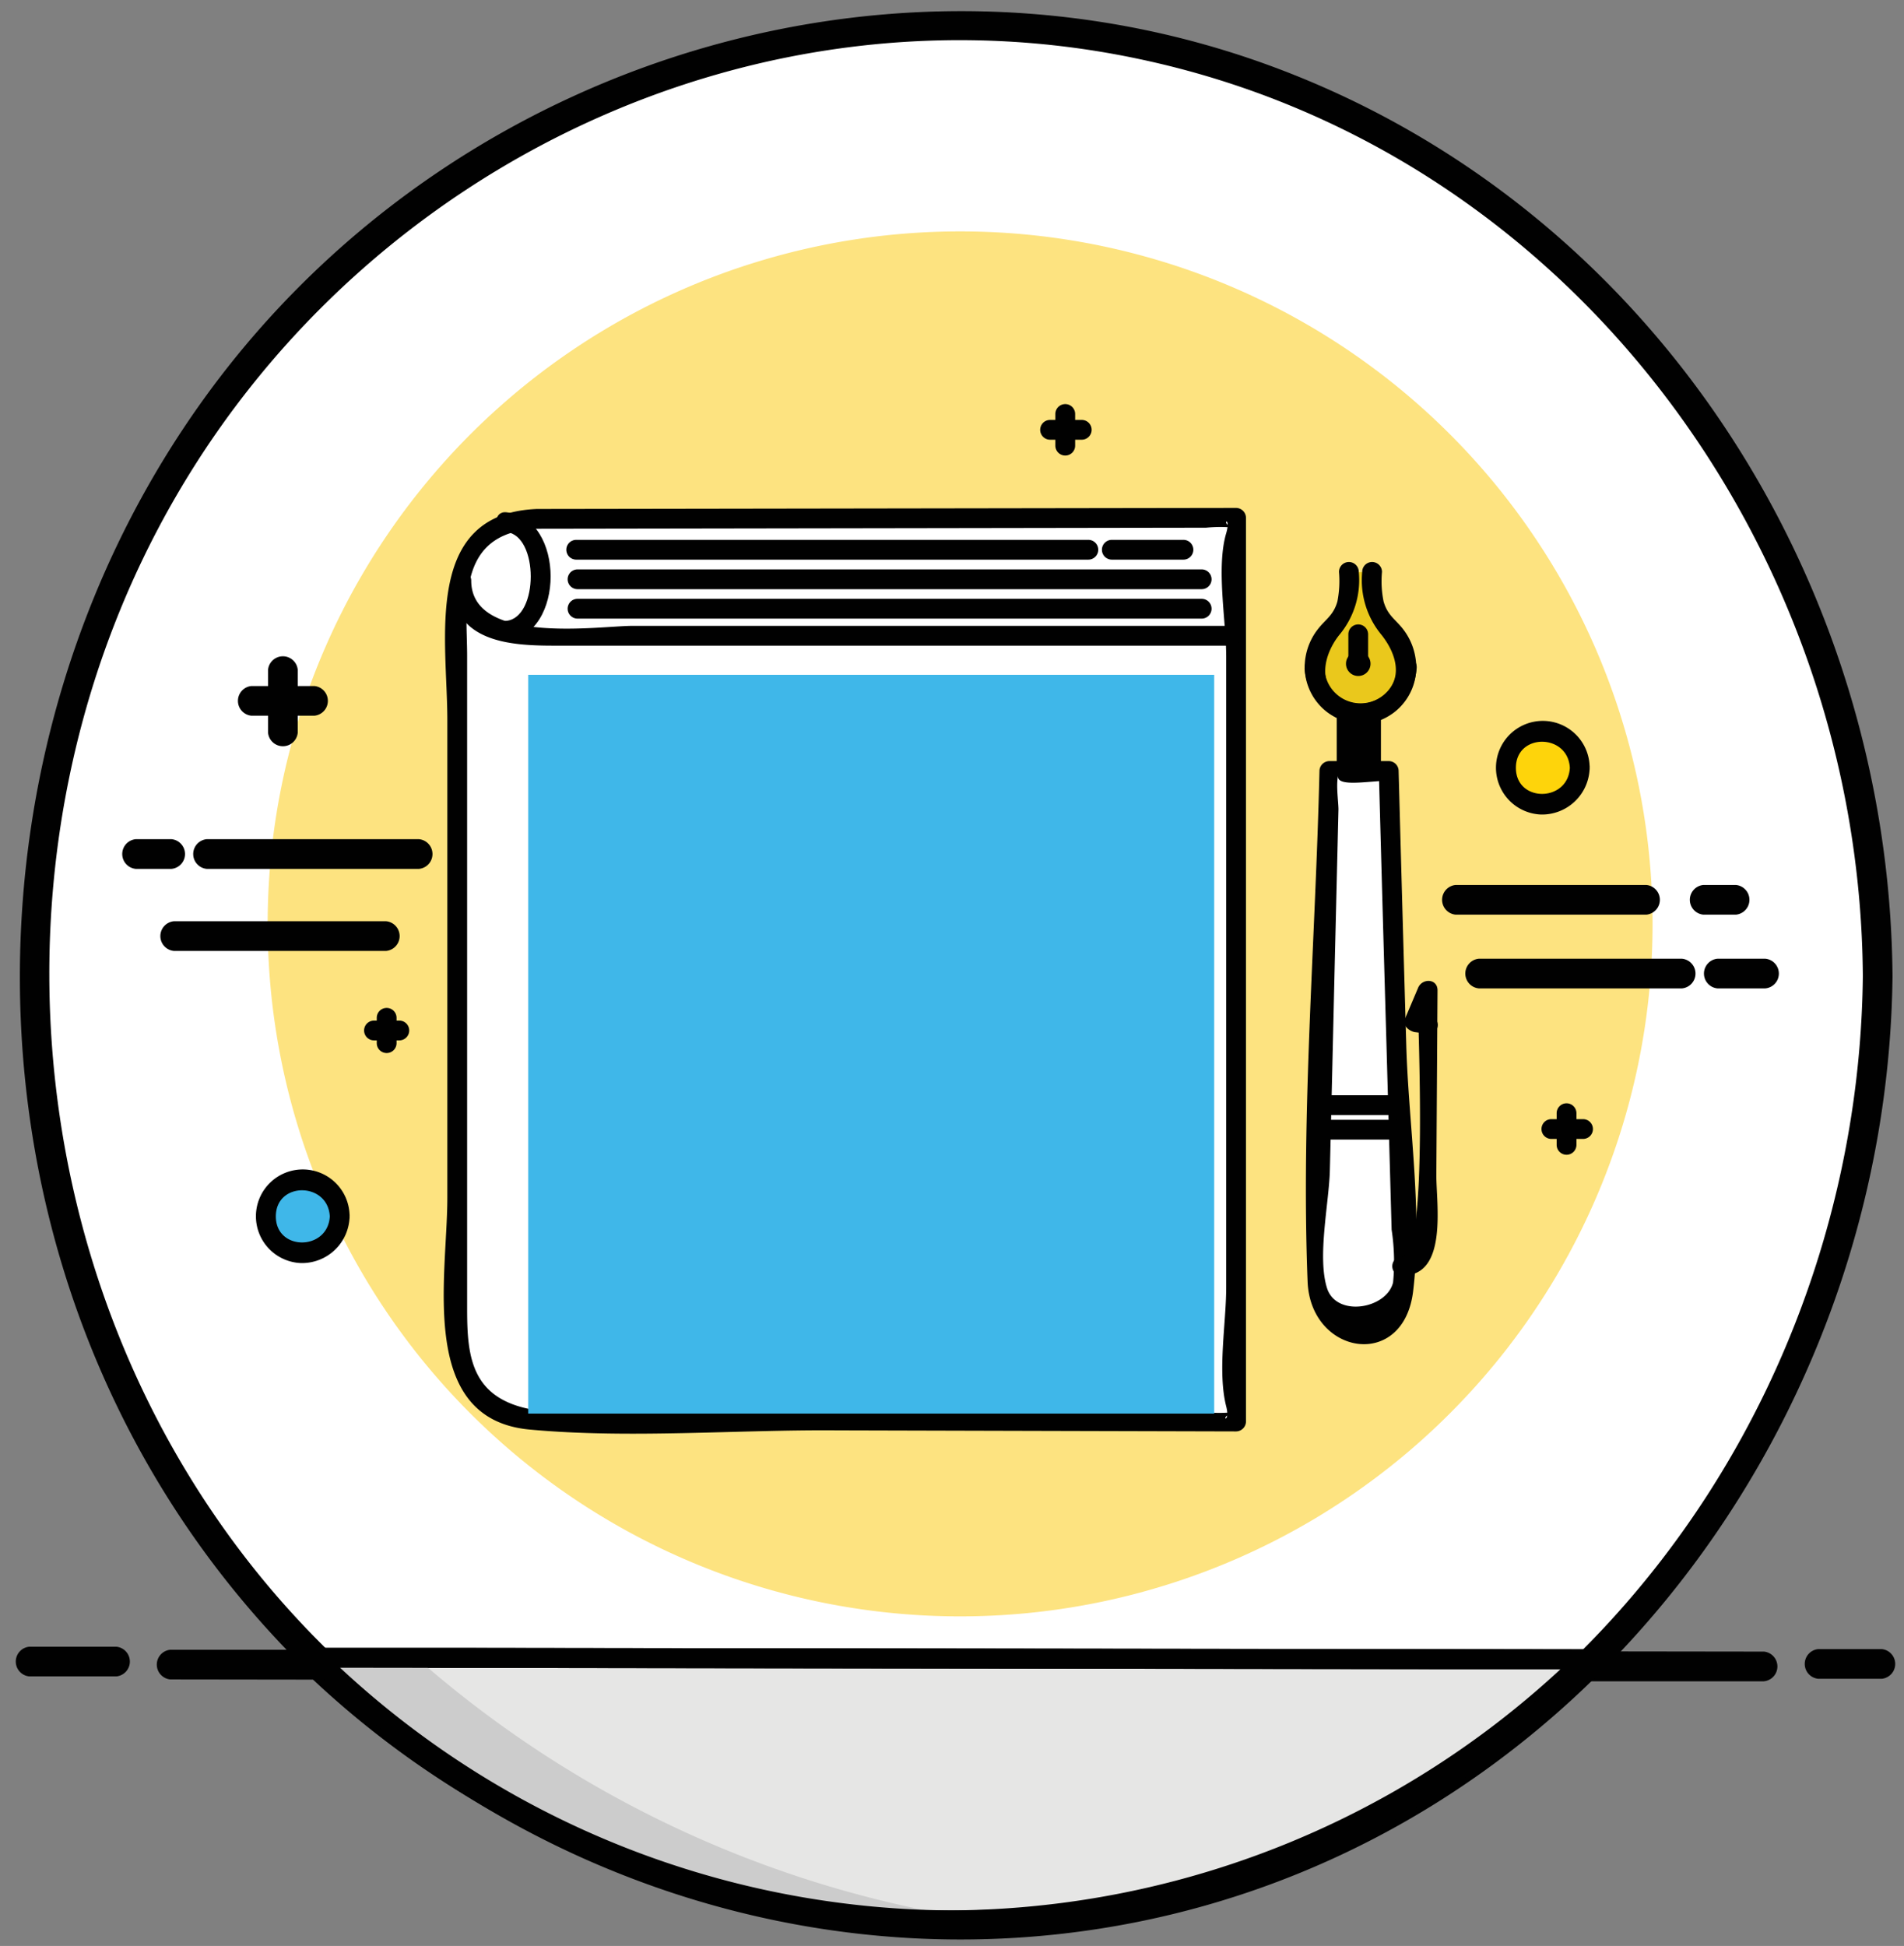
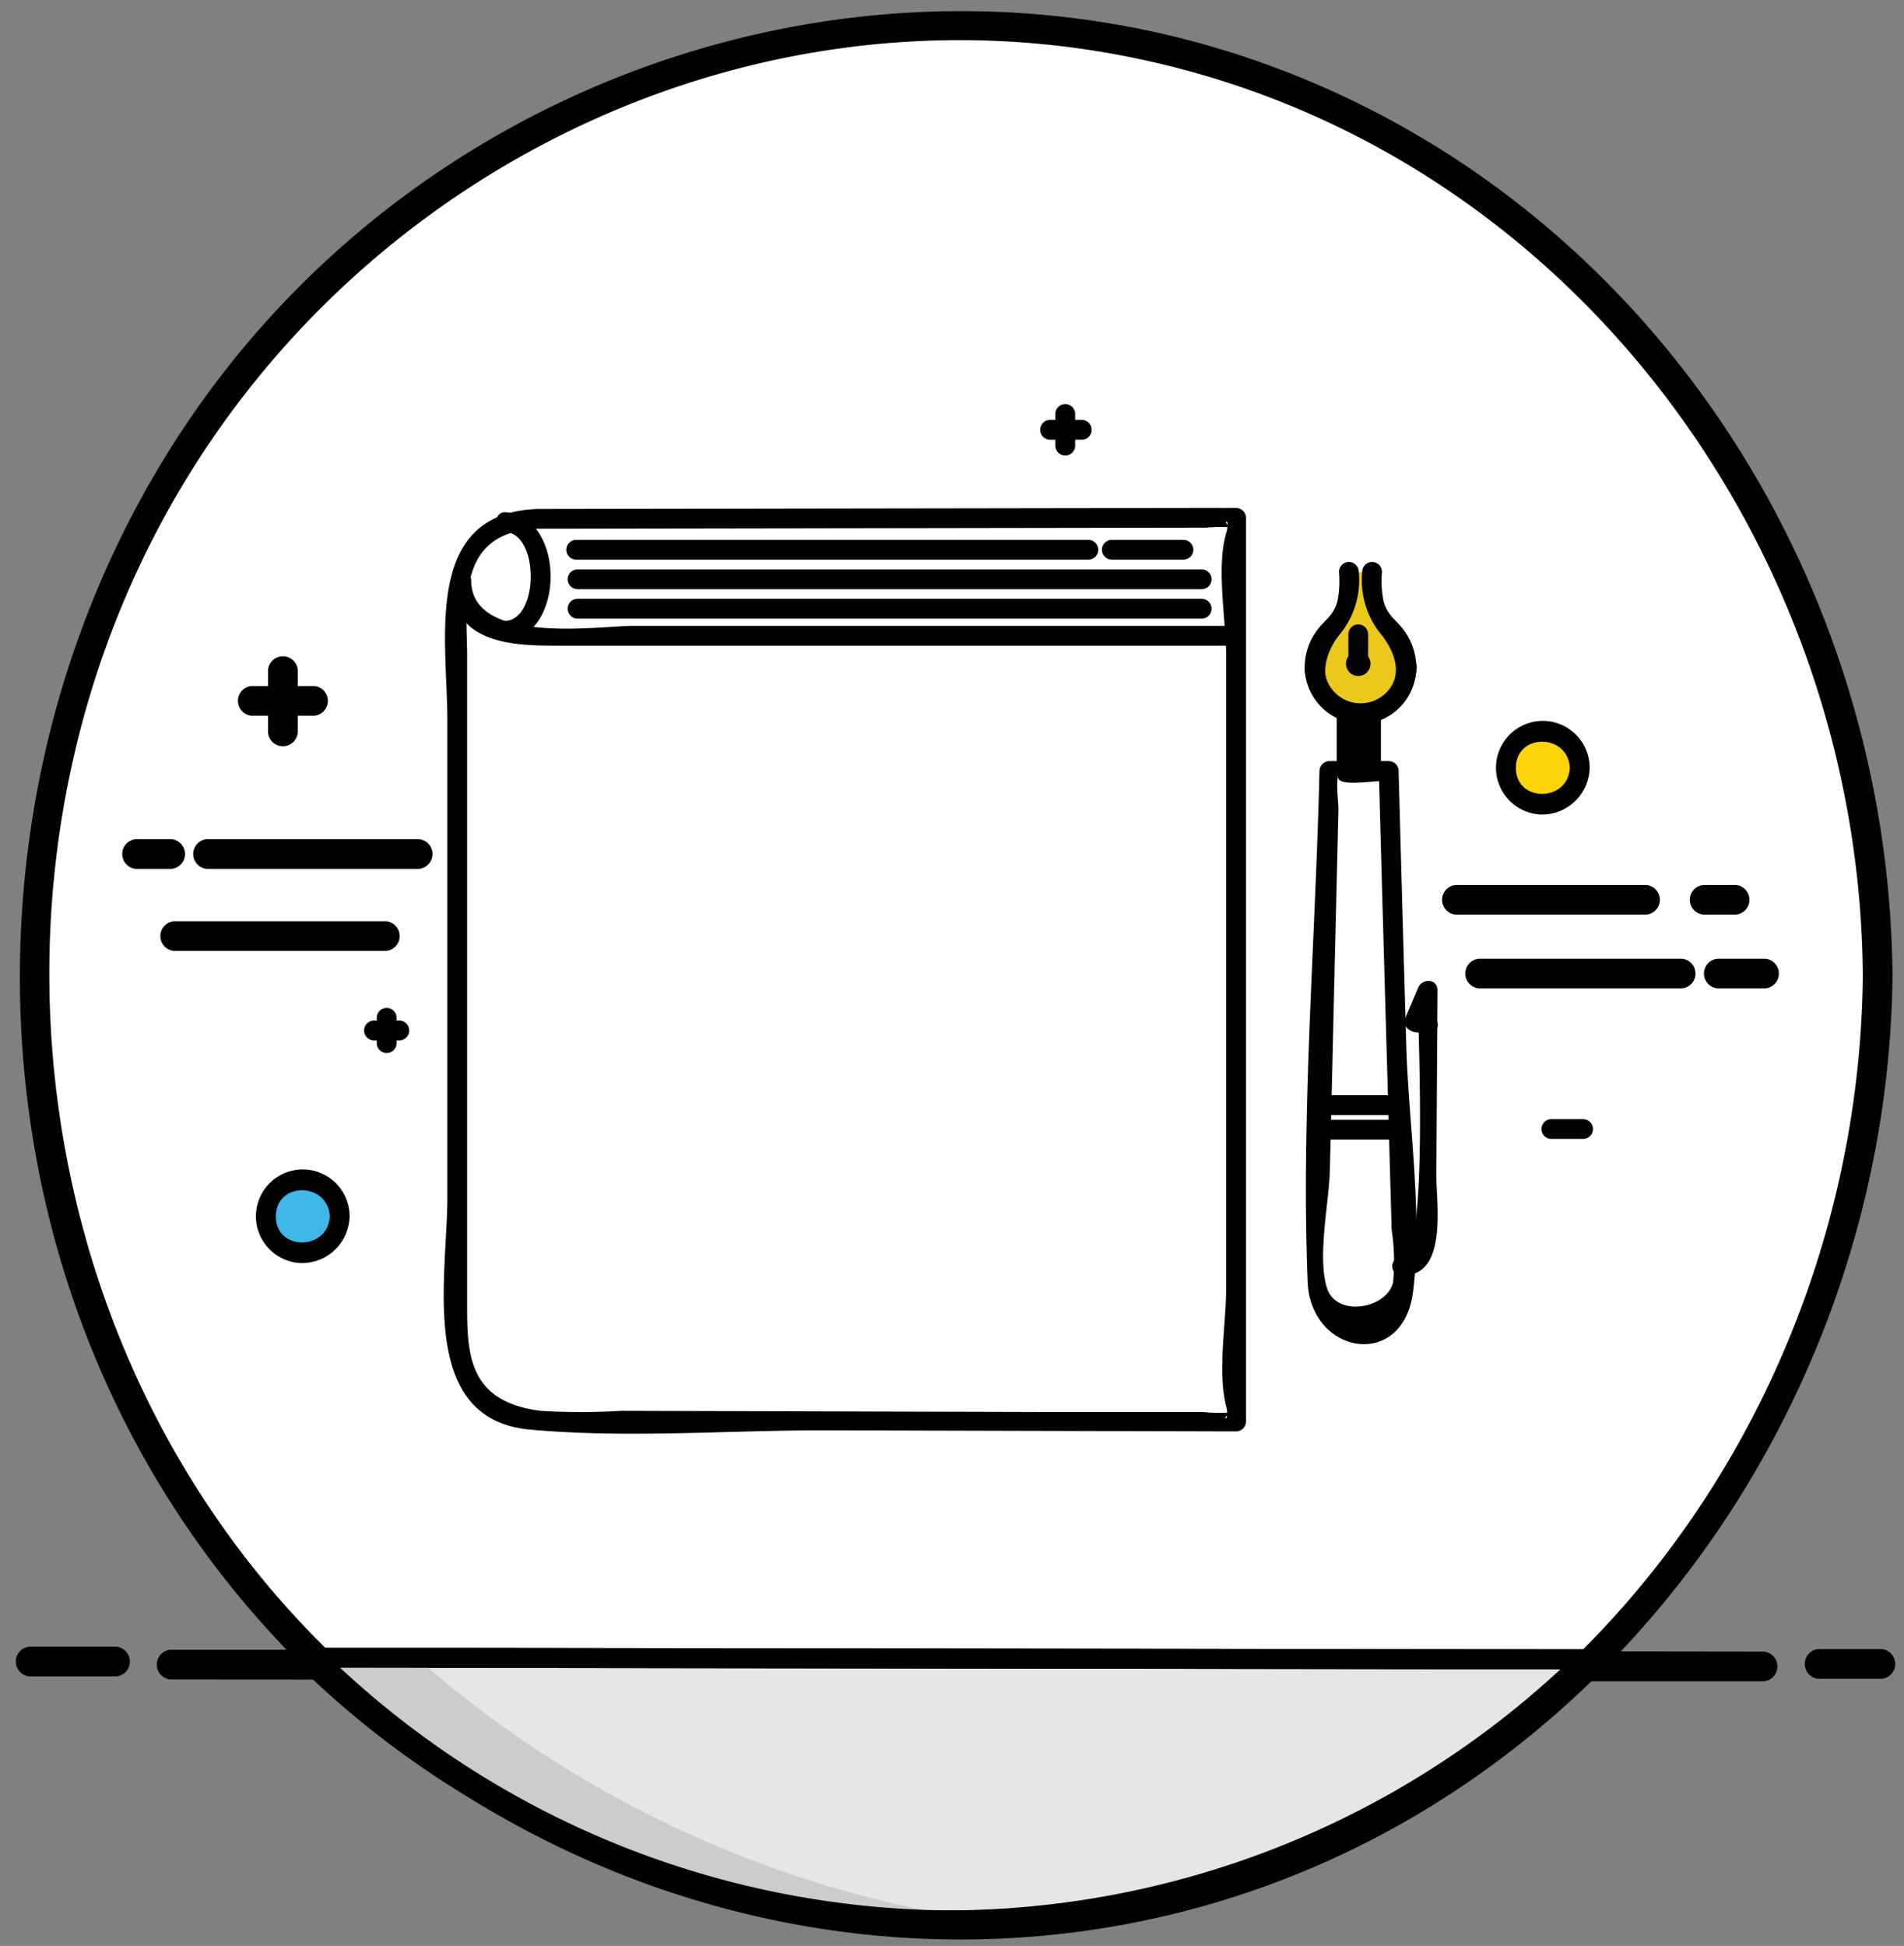
<svg xmlns="http://www.w3.org/2000/svg" id="Layer_1" data-name="Layer 1" viewBox="0 0 144.33 147.5">
  <rect x="0" y="0" width="144.33" height="147.5" fill="#808080" stroke="none" />
  <defs>
    <style>.cls-1{fill:#fff;}.cls-2{fill:#010101;}.cls-3{fill:#e6e6e5;}.cls-4{fill:#ccc;}.cls-5{opacity:0.6;}.cls-6{fill:#fcd02c;}.cls-7{fill:#eac81c;}.cls-8{fill:#3fb7e9;}.cls-9{fill:#fed40b;}</style>
  </defs>
  <title>NOSOTROS</title>
  <line class="cls-1" x1="12.91" y1="126.18" x2="133.71" y2="126.33" />
  <path class="cls-2" d="M12.91,127.3l105.86.14,14.94,0a1.13,1.13,0,0,0,0-2.25l-105.86-.14-14.94,0a1.13,1.13,0,0,0,0,2.25Z" />
  <line class="cls-1" x1="8.82" y1="125.95" x2="2.22" y2="125.94" />
  <path class="cls-2" d="M8.82,124.82H2.22a1.13,1.13,0,0,0,0,2.25h6.6a1.13,1.13,0,0,0,0-2.25Z" />
  <line class="cls-1" x1="142.64" y1="126.12" x2="137.83" y2="126.12" />
  <path class="cls-2" d="M142.64,125h-4.81a1.13,1.13,0,0,0,0,2.25h4.81a1.13,1.13,0,0,0,0-2.25Z" />
  <path class="cls-1" d="M142.34,74c-.05,39.78-31.39,72-70,71.94S2.47,113.59,2.52,73.81s31.39-72,70-71.94S142.39,34.21,142.34,74Z" />
  <path class="cls-2" d="M141.21,74c-.31,29.12-17.88,56.49-45.59,66.69-27.23,10-58.1.9-76.19-21.57-18.48-23-20.84-56.22-6-81.65,14.68-25.17,44.17-39.1,72.9-33C118.81,11.32,141,41.35,141.21,74a1.13,1.13,0,0,0,2.25,0C143.22,44,125.32,16,97,5.25S36.31,4,17.55,27.47c-19,23.82-21.35,58.18-5.84,84.41,15.12,25.59,45.06,39.64,74.37,33.83,33.8-6.71,57-37.91,57.38-71.72A1.13,1.13,0,0,0,141.21,74Z" />
  <path class="cls-3" d="M120.15,125.79a68.41,68.41,0,0,1-97.08-.13Z" />
  <path class="cls-2" d="M119.62,125.26a68.54,68.54,0,0,1-96-.13l-.53,1.28,84.79.11,12.29,0a.75.75,0,0,0,0-1.5l-84.79-.11-12.29,0a.76.76,0,0,0-.53,1.28,70.09,70.09,0,0,0,98.14.13C121.37,125.64,120.31,124.58,119.62,125.26Z" />
  <path class="cls-4" d="M24.25,126.19h7.93a83.4,83.4,0,0,0,41.44,19.24S48.21,148,24.25,126.19Z" />
  <path class="cls-2" d="M120.44,125.26a68.54,68.54,0,0,1-96-.13l-.53,1.28,84.79.11,12.29,0a.75.75,0,0,0,0-1.5l-84.79-.11-12.29,0a.76.76,0,0,0-.53,1.28,70.09,70.09,0,0,0,98.14.13C122.2,125.64,121.14,124.58,120.44,125.26Z" />
  <g class="cls-5">
-     <path class="cls-6" d="M125.27,70.09A52.49,52.49,0,1,1,72.85,17.54,52.47,52.47,0,0,1,125.27,70.09Z" />
-   </g>
+     </g>
  <path class="cls-2" d="M31.76,63.61H15.67a1.13,1.13,0,0,0,0,2.25H31.76a1.13,1.13,0,0,0,0-2.25Z" />
  <path class="cls-2" d="M13,63.61H10.29a1.13,1.13,0,0,0,0,2.25H13a1.13,1.13,0,0,0,0-2.25Z" />
  <path class="cls-2" d="M29.27,69.83H13.18a1.13,1.13,0,0,0,0,2.25H29.27a1.13,1.13,0,0,0,0-2.25Z" />
  <path class="cls-2" d="M20.32,50.77v4.77a1.13,1.13,0,0,0,2.25,0V50.77a1.13,1.13,0,0,0-2.25,0Z" />
  <path class="cls-2" d="M23.83,52H19.06a1.13,1.13,0,0,0,0,2.25h4.77a1.13,1.13,0,0,0,0-2.25Z" />
  <path class="cls-2" d="M28.56,77.15v1.92a.75.75,0,0,0,1.5,0V77.15a.75.75,0,0,0-1.5,0Z" />
  <path class="cls-2" d="M30.27,77.36H28.35a.75.75,0,0,0,0,1.5h1.92a.75.75,0,0,0,0-1.5Z" />
-   <path class="cls-2" d="M118,84.38v2.4a.75.75,0,0,0,1.5,0v-2.4a.75.75,0,0,0-1.5,0Z" />
  <path class="cls-2" d="M120,84.83h-2.4a.75.75,0,0,0,0,1.5H120a.75.75,0,0,0,0-1.5Z" />
  <path class="cls-7" d="M106.62,50.63v0a4.48,4.48,0,0,0-.44-1.84c-.34-.74-1.06-1.2-1.52-1.85a5.8,5.8,0,0,1-.65-3.57l-.87,0-.87,0a5.8,5.8,0,0,1-.65,3.57c-.46.65-1.18,1.11-1.52,1.85a4.48,4.48,0,0,0-.44,1.84v0l0,0a3.46,3.46,0,0,0,3.5,3.44h0a3.46,3.46,0,0,0,3.5-3.44Z" />
  <path class="cls-1" d="M40.71,39.33h-.78a5.25,5.25,0,0,0-5.27,5.23v57.81a5.25,5.25,0,0,0,5.27,5.23h1l52.73.14V39.25Z" />
  <path class="cls-2" d="M40.71,38.58c-8.7.34-6.8,9.87-6.8,16V90.8c0,6-2.27,16.78,6.25,17.56,7.61.7,15.6,0,23.24.06l30.3.08a.76.76,0,0,0,.75-.75V39.25a.76.76,0,0,0-.75-.75l-53,.08a.75.75,0,0,0,0,1.5L91.42,40a11.34,11.34,0,0,1,2.18,0c-1.28-.27-.21-1.09-.65.42-.77,2.62,0,6.64,0,9.35V97.6c0,2.68-.67,6.36,0,9,.38,1.49-.74.81.69.43a11,11,0,0,1-2.43,0l-12.37,0-31.74-.09a50.15,50.15,0,0,1-6.13,0c-5.25-.67-5.56-4-5.56-7.72V49.72c0-3.75-.94-9.4,5.3-9.64C41.67,40,41.68,38.54,40.71,38.58Z" />
  <path class="cls-2" d="M93.35,47.44H47.94c-2.46,0-12.22,1.49-12.22-3.43a.75.75,0,0,0-1.5,0c0,4.64,4.34,4.93,7.77,4.93H93.35a.75.75,0,0,0,0-1.5Z" />
  <path class="cls-2" d="M38.38,40.33c2.47.24,2.47,6.49,0,6.73-1,.1-1,1.6,0,1.5,4.48-.44,4.48-9.29,0-9.73-1-.1-1,1.4,0,1.5Z" />
  <path class="cls-2" d="M43.78,46.89H91.09a.75.75,0,0,0,0-1.5H43.78a.75.75,0,0,0,0,1.5Z" />
  <path class="cls-2" d="M43.78,44.66H91.09a.75.75,0,0,0,0-1.5H43.78a.75.75,0,0,0,0,1.5Z" />
  <path class="cls-2" d="M43.68,42.42H82.5a.75.75,0,0,0,0-1.5H43.68a.75.75,0,0,0,0,1.5Z" />
  <path class="cls-2" d="M84.28,42.42h5.43a.75.75,0,0,0,0-1.5H84.28a.75.75,0,0,0,0,1.5Z" />
-   <rect class="cls-8" x="40.04" y="51.15" width="52" height="56" />
  <path class="cls-1" d="M105.25,58.44h-4.48l-.93,39.64a3.25,3.25,0,0,0,3.26,3.26A3.32,3.32,0,0,0,106.36,98S105.25,58.44,105.25,58.44Z" />
  <path class="cls-2" d="M105.25,57.69h-4.48a.76.76,0,0,0-.75.75c-.3,12.82-1.4,25.88-.9,38.69.21,5.58,7.27,6.78,8,.75s-.35-12.67-.52-18.67q-.3-10.39-.58-20.77a.75.75,0,0,0-1.5,0q.28,10.38.58,20.77l.39,14a16.19,16.19,0,0,1,.11,4c-.49,2-4.27,2.66-5,.45-.77-2.39.16-6.53.21-9q.18-7.42.35-14.84l.3-12.46c0-.66-.25-2.2.06-2.81-.64,1.24,2.16.63,3.73.63A.75.75,0,0,0,105.25,57.69Z" />
  <rect class="cls-2" x="101.33" y="53.65" width="3.35" height="4.8" />
  <path class="cls-2" d="M105.89,50.66a2.78,2.78,0,0,1-4,2.4c-2.14-1-1.56-3.45-.36-4.94A6.47,6.47,0,0,0,103,43.35a.75.75,0,0,0-1.5,0,8,8,0,0,1-.12,2.24c-.3,1.07-.92,1.36-1.51,2.14a4.68,4.68,0,0,0-.9,2.05A4.32,4.32,0,0,0,100.63,54c2.89,2.11,6.49-.05,6.76-3.36.07-1-1.43-1-1.5,0Z" />
  <path class="cls-2" d="M98.89,50.66c.27,3.29,3.88,5.5,6.76,3.36a4.31,4.31,0,0,0,1.65-4.14,4.73,4.73,0,0,0-.91-2.15c-.59-.78-1.2-1.06-1.51-2.14a7.66,7.66,0,0,1-.12-2.24.75.75,0,0,0-1.5,0,6.48,6.48,0,0,0,1.46,4.77c1.14,1.43,1.74,3.43,0,4.69a2.74,2.74,0,0,1-4.32-2.15c-.07-1-1.57-1-1.5,0Z" />
  <path class="cls-2" d="M103.89,50.31a.93.93,0,0,1-1.86,0,.93.93,0,0,1,1.86,0Z" />
  <path class="cls-2" d="M102.21,48.08v2.23a.75.75,0,0,0,1.5,0V48.08a.75.75,0,0,0-1.5,0Z" />
  <path class="cls-2" d="M106.3,96.68c3.48.06,2.57-5.47,2.58-7.61l.09-14c0-.91-1.16-.93-1.47-.2l-1,2.36c-.21.5.3.9.72,1l1.06.13c.95.11.95-1.39,0-1.5l-1.06-.13.72.95,1-2.36-1.48-.2c0,2.13.86,20.15-1.17,20.11a.75.75,0,0,0,0,1.5Z" />
  <path class="cls-2" d="M100.32,84.52h5.44a.75.75,0,0,0,0-1.5h-5.44a.75.75,0,0,0,0,1.5Z" />
  <path class="cls-2" d="M100.32,86.38h5.44a.75.75,0,0,0,0-1.5h-5.44a.75.75,0,0,0,0,1.5Z" />
  <path class="cls-2" d="M112.1,74.92h15.4a1.13,1.13,0,0,0,0-2.25H112.1a1.13,1.13,0,0,0,0,2.25Z" />
  <path class="cls-2" d="M130.19,74.92h3.63a1.13,1.13,0,0,0,0-2.25h-3.63a1.13,1.13,0,0,0,0,2.25Z" />
  <path class="cls-2" d="M110.34,69.33H124.8a1.13,1.13,0,0,0,0-2.25H110.34a1.13,1.13,0,0,0,0,2.25Z" />
  <path class="cls-2" d="M129.12,69.33h2.47a1.13,1.13,0,0,0,0-2.25h-2.47a1.13,1.13,0,0,0,0,2.25Z" />
  <path class="cls-2" d="M80,31.38v2.4a.75.75,0,0,0,1.5,0v-2.4a.75.75,0,0,0-1.5,0Z" />
  <path class="cls-2" d="M82,31.83h-2.4a.75.75,0,0,0,0,1.5H82a.75.75,0,0,0,0-1.5Z" />
  <path class="cls-9" d="M119.77,58.2A2.8,2.8,0,1,1,117,55.4,2.79,2.79,0,0,1,119.77,58.2Z" />
  <path class="cls-2" d="M119,58.2c-.14,2.62-4.09,2.65-4.09,0s3.95-2.62,4.09,0c.06,1,1.56,1,1.5,0a3.55,3.55,0,1,0-3.69,3.54,3.61,3.61,0,0,0,3.69-3.54C120.58,57.24,119.08,57.24,119,58.2Z" />
  <path class="cls-8" d="M25.77,92.2A2.8,2.8,0,1,1,23,89.4,2.79,2.79,0,0,1,25.77,92.2Z" />
  <path class="cls-2" d="M25,92.2c-.14,2.62-4.09,2.65-4.09,0s3.95-2.62,4.09,0c.06,1,1.56,1,1.5,0a3.55,3.55,0,1,0-3.69,3.54,3.61,3.61,0,0,0,3.69-3.54C26.58,91.24,25.08,91.24,25,92.2Z" />
</svg>